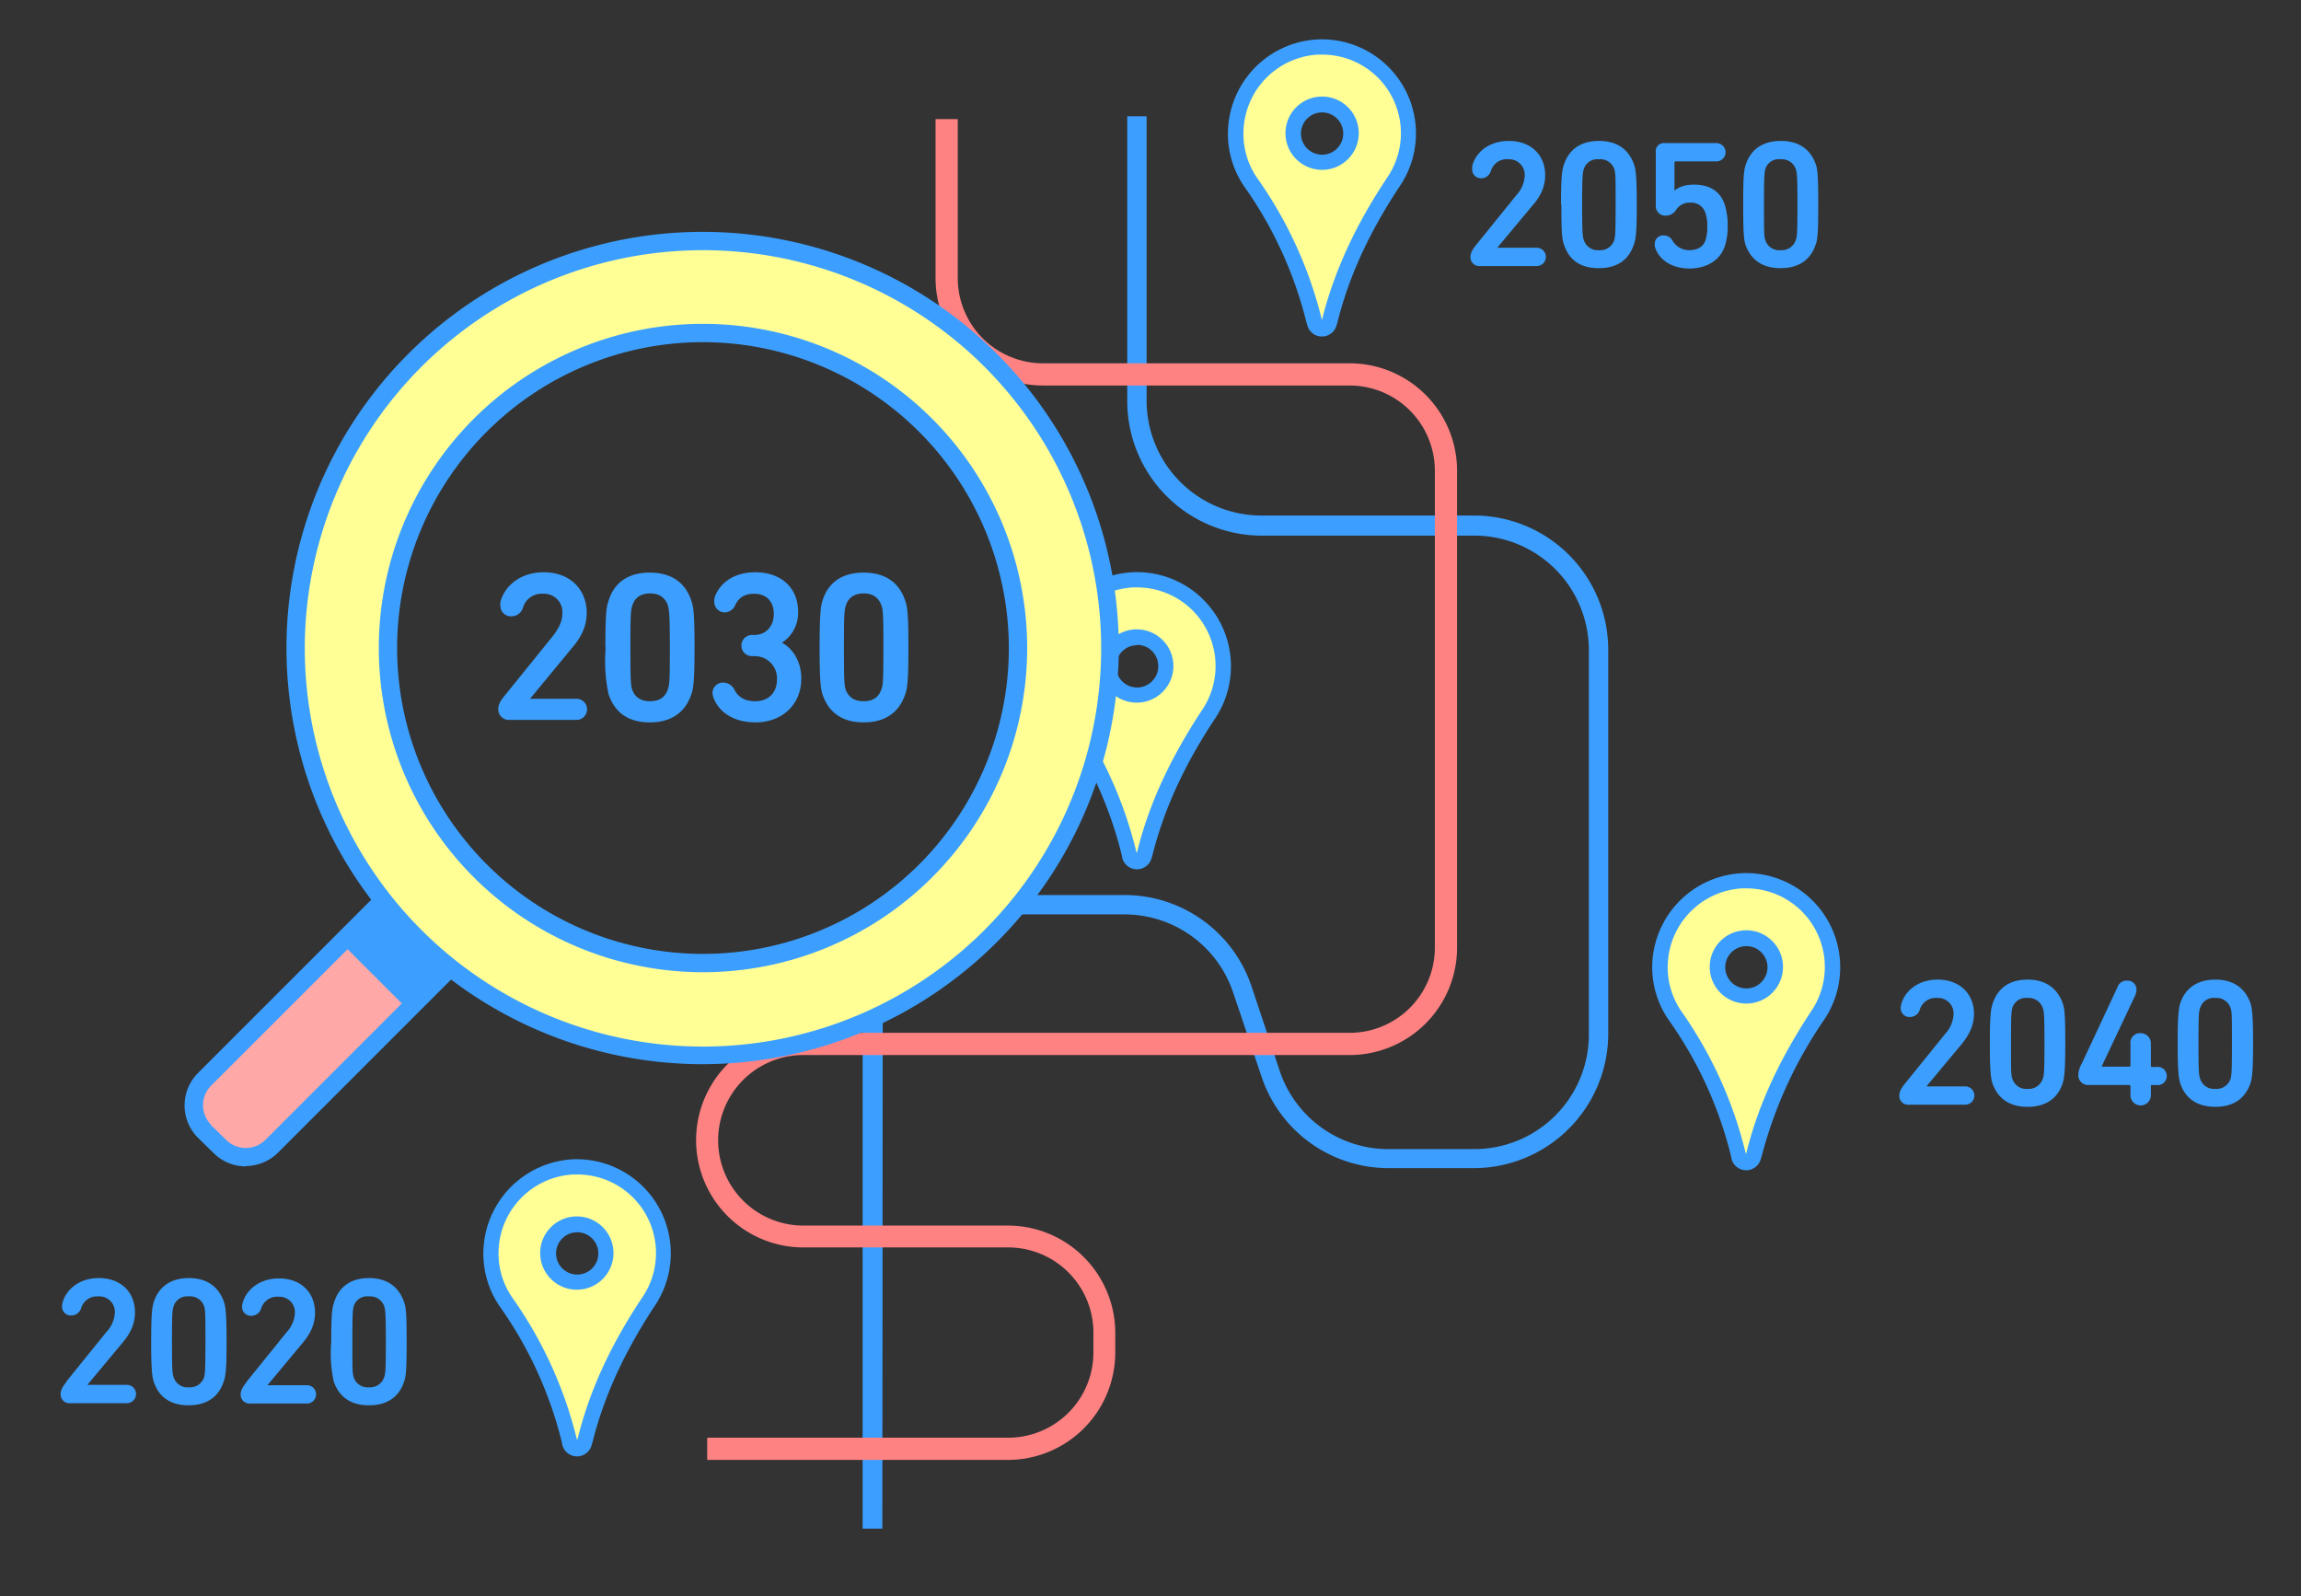
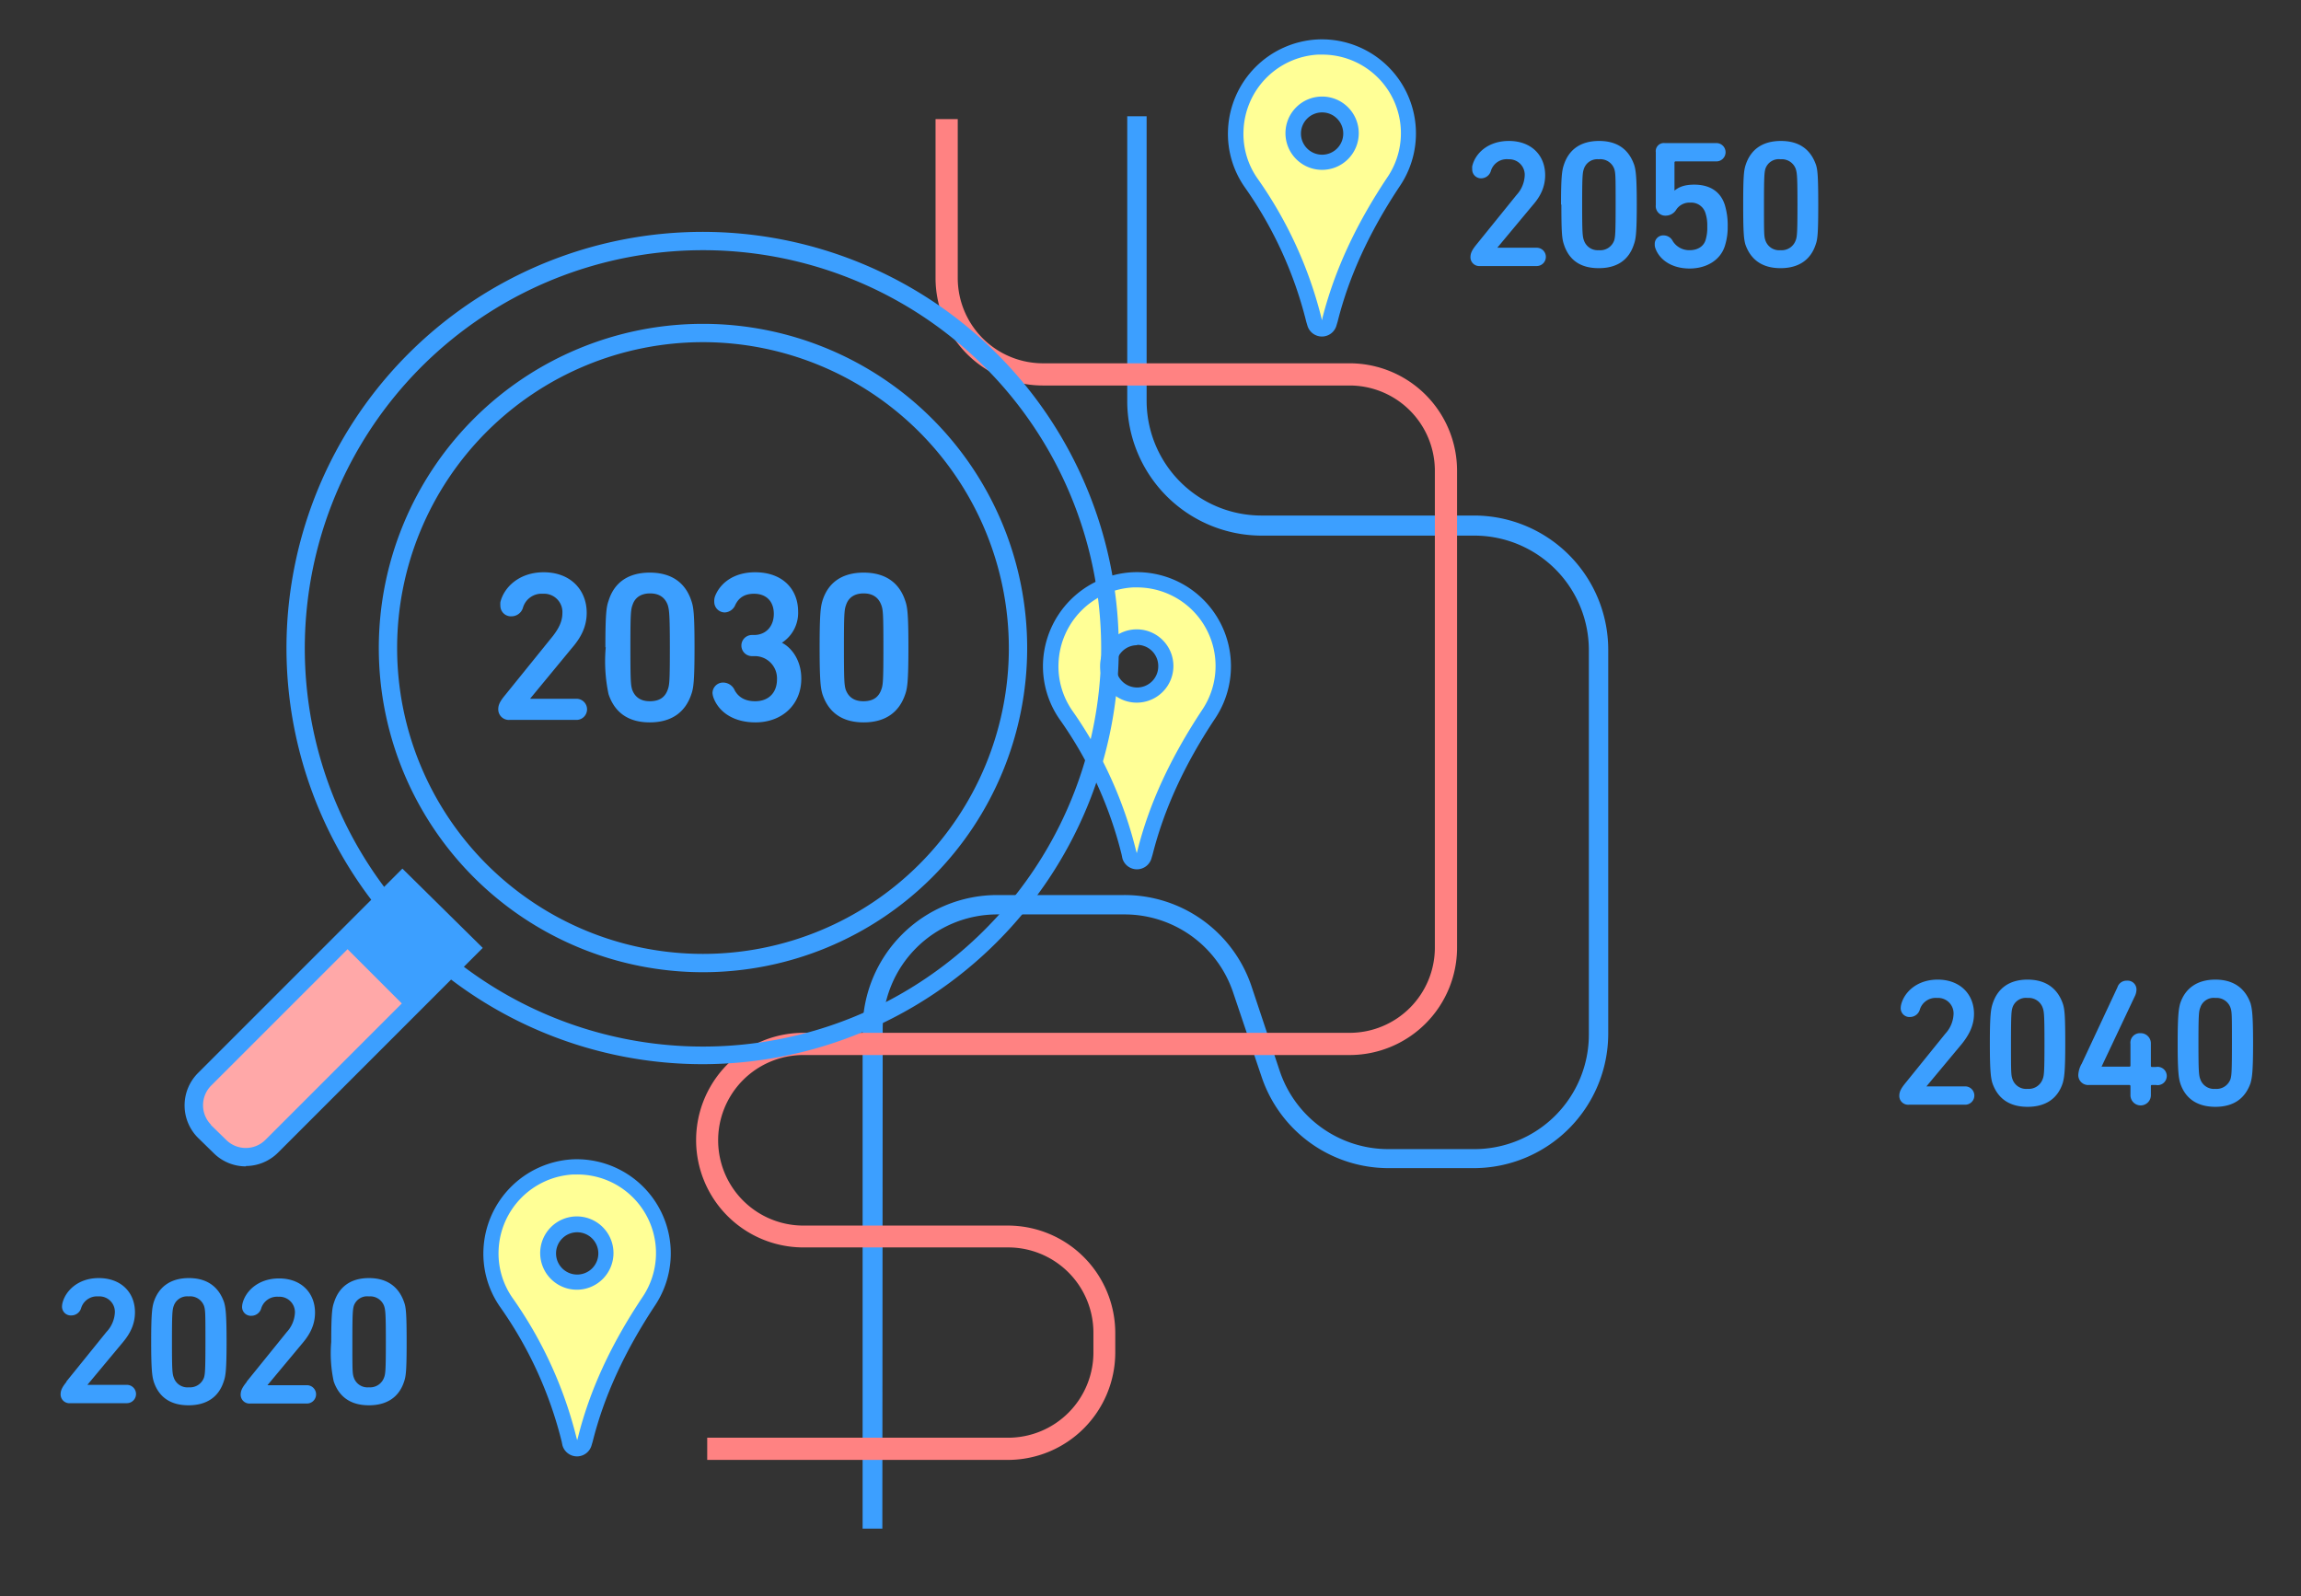
<svg xmlns="http://www.w3.org/2000/svg" id="illu" viewBox="0 0 653 453" width="653" height="453">
  <rect x="0" y="0" width="653" height="453" fill="#333333" stroke="none" />
  <defs>
    <style>.cls-1{fill:#3c9fff}.cls-3{fill:#ffff96}</style>
  </defs>
  <path class="cls-1" d="M250.4 433.8h-5.6V292.1A38.2 38.2 0 01283 254h36a38 38 0 0136.2 26l8 24a32.5 32.5 0 0030.8 22.1h24.4a32.5 32.5 0 0032.5-32.5V184.5a32.5 32.5 0 00-32.5-32.5h-60.5a38.2 38.2 0 01-38-38.1V33h5.5v80.7a32.6 32.6 0 0032.5 32.6h60.5a38.1 38.1 0 0138 38v109.2a38.2 38.2 0 01-38 38h-24.4a38 38 0 01-36-26l-8.1-24a32.5 32.5 0 00-30.9-22h-36a32.5 32.5 0 00-32.5 32.4z" />
  <path d="M286.1 414.3h-85.4V408h85.4a24.2 24.2 0 0024.2-24.1v-5.6A24.2 24.2 0 00286 354H228a30.4 30.4 0 010-60.9h155a24.2 24.2 0 0024.2-24.2V133.6a24.2 24.2 0 00-24.1-24.2h-87.2A30.5 30.5 0 01265.5 79V33.8h6.3V79a24.2 24.2 0 0024.1 24.1h87.2a30.5 30.5 0 0130.4 30.5V269a30.5 30.5 0 01-30.4 30.4H228a24.1 24.1 0 100 48.4h58.1a30.5 30.5 0 0130.4 30.4v5.6a30.5 30.5 0 01-30.4 30.5z" fill="#ff8282" />
  <path class="cls-3" d="M188.3 355.6a24.5 24.5 0 10-44.6 14 116.3 116.3 0 0117.8 39l.3 1a2.1 2.1 0 002 1.5 2 2 0 002-1.6l.2-1c3.6-14.1 10-27.2 18.2-39.4a24.3 24.3 0 004-13.5zm-24.5-8.2a8.2 8.2 0 11-8.2 8.2 8.2 8.2 0 018.2-8.2z" />
  <path class="cls-1" d="M163.8 413.3a4.3 4.3 0 01-4.2-3.2l-.2-1A113.4 113.4 0 00142 371a26.4 26.4 0 01-4.8-16.4 26.8 26.8 0 0125.3-25.6 26.7 26.7 0 0123.5 41.3c-8.8 13.3-14.6 26-17.8 38.8l-.3 1a4.3 4.3 0 01-4.1 3.2zm0-80h-1.1a22.4 22.4 0 00-21.2 21.4 22 22 0 004 13.7 117.9 117.9 0 0118.1 39.6l.2.7.2-.7c3.3-13.3 9.3-26.4 18.4-40a22.3 22.3 0 00-18.6-34.7zm0 32.7a10.4 10.4 0 1110.3-10.4 10.4 10.4 0 01-10.3 10.4zm0-16.3a6 6 0 106 6 6 6 0 00-6-6z" />
  <path class="cls-3" d="M347.2 189a24.5 24.5 0 10-44.5 14 116.3 116.3 0 0117.7 39l.3 1a2.1 2.1 0 002 1.5 2 2 0 002-1.6l.2-1c3.6-14.1 10-27.2 18.2-39.4a24.3 24.3 0 004-13.5zm-24.5-8.2a8.2 8.2 0 11-8.2 8.2 8.2 8.2 0 018.2-8.2z" />
  <path class="cls-1" d="M322.7 246.7a4.3 4.3 0 01-4.2-3.2l-.2-1a113.4 113.4 0 00-17.4-38.1A26.4 26.4 0 01296 188a26.8 26.8 0 0125.3-25.6 26.7 26.7 0 0123.6 41.4c-8.8 13.2-14.6 26-17.8 38.7l-.3 1a4.3 4.3 0 01-4.1 3.2zm0-80h-1.1a22.4 22.4 0 00-21.2 21.4 22 22 0 004 13.7 118 118 0 0118 39.6l.2.7.2-.7c3.3-13.3 9.4-26.4 18.4-40a22.3 22.3 0 00-18.5-34.7zm0 32.7A10.4 10.4 0 11333 189a10.4 10.4 0 01-10.4 10.4zm0-16.3a6 6 0 106 6 6 6 0 00-6-6.1z" />
-   <path class="cls-3" d="M520 274.4a24.5 24.5 0 10-44.4 14 116.3 116.3 0 0117.7 39l.3 1a2.1 2.1 0 002 1.5 2 2 0 002-1.6l.2-1c3.6-14.1 10-27.2 18.2-39.4a24.3 24.3 0 004-13.5zm-24.4-8.2a8.2 8.2 0 11-8.2 8.2 8.2 8.2 0 018.2-8.2z" />
-   <path class="cls-1" d="M495.6 332.1a4.3 4.3 0 01-4.2-3.2l-.2-1a113.4 113.4 0 00-17.4-38.1 26.4 26.4 0 01-4.9-16.4 26.8 26.8 0 0125.4-25.6 26.7 26.7 0 0123.5 41.4 123.1 123.1 0 00-17.8 38.7l-.3 1a4.3 4.3 0 01-4.1 3.2zm0-80h-1.1a22.4 22.4 0 00-21.2 21.4 22 22 0 004 13.7 117.9 117.9 0 0118 39.6l.2.7.2-.7c3.3-13.3 9.4-26.4 18.4-40a22.3 22.3 0 00-18.6-34.7zm0 32.7a10.4 10.4 0 1110.4-10.4 10.4 10.4 0 01-10.4 10.4zm0-16.3a6 6 0 106 6 6 6 0 00-6-6z" />
  <path class="cls-3" d="M399.7 37.8a24.5 24.5 0 10-44.5 14 116.3 116.3 0 0117.7 39l.3 1a2.1 2.1 0 002 1.5 2 2 0 002-1.6l.2-1c3.6-14.1 10-27.2 18.2-39.4a24.3 24.3 0 004-13.5zm-24.5-8.2a8.2 8.2 0 11-8.2 8.2 8.2 8.2 0 018.2-8.2z" />
  <path class="cls-1" d="M375.2 95.5a4.3 4.3 0 01-4.2-3.2l-.3-1a113.5 113.5 0 00-17.4-38.1 26.4 26.4 0 01-4.8-16.4 26.8 26.8 0 0125.3-25.6 26.7 26.7 0 0123.6 41.4c-8.8 13.2-14.6 25.9-17.8 38.7l-.3 1a4.3 4.3 0 01-4.1 3.2zm0-80H374A22.4 22.4 0 00352.9 37a22 22 0 004 13.7A118 118 0 01375 90.2l.2.7.1-.7c3.4-13.3 9.4-26.4 18.5-40a22.3 22.3 0 00-18.6-34.7zm0 32.7a10.4 10.4 0 1110.4-10.4 10.4 10.4 0 01-10.4 10.4zm0-16.3a6 6 0 106 6 6 6 0 00-6-6zM540.7 307.4l11.4-14.1a8.7 8.7 0 002.3-5.5 4.4 4.4 0 00-4.7-4.6 4.7 4.7 0 00-4.9 3.4 2.9 2.9 0 01-2.6 2 2.5 2.5 0 01-2.8-2.6 5.3 5.3 0 01.1-.8c.8-3.5 4.4-7.2 10.4-7.2 6.4 0 10.3 4.2 10.3 9.7 0 3.3-1.4 6-3.5 8.6l-10 12h11a2.6 2.6 0 110 5.2h-16a2.5 2.5 0 01-2.7-2.5c0-1.1.4-2 1.7-3.6zM564.7 296c0-8 .3-9.7.8-11.2 1.4-4.3 4.7-6.8 9.9-6.8s8.5 2.5 10 6.8c.5 1.5.7 3.1.7 11.3s-.3 9.7-.7 11.2c-1.4 4.4-4.8 6.8-10 6.8s-8.5-2.4-10-6.8c-.4-1.4-.7-3.1-.7-11.2zm10.7 13a4.2 4.2 0 004.3-2.8c.4-1 .5-2.2.5-10.1s-.1-9-.5-10.1a4.2 4.2 0 00-4.3-2.8 4 4 0 00-4.3 2.8c-.3 1-.4 2.2-.4 10s0 9.1.4 10.2a4.1 4.1 0 004.3 2.8zM589.8 305a7.2 7.2 0 011-3.2l10.1-21.6a2.7 2.7 0 012.7-1.9 2.5 2.5 0 012.7 2.7 4.4 4.4 0 01-.5 1.8l-9.4 19.9h7.9a.3.3 0 00.3-.2v-6.3a2.7 2.7 0 012.8-3 2.9 2.9 0 013 3v6.3a.3.3 0 00.3.3h1.1a2.6 2.6 0 110 5.1h-1.1c-.2 0-.3.1-.3.3v2.6a2.9 2.9 0 11-5.8 0v-2.6a.3.3 0 00-.3-.3h-11.4a2.8 2.8 0 01-3.1-2.9zM618 296c0-8 .3-9.7.7-11.2 1.4-4.3 4.8-6.8 10-6.8s8.5 2.5 10 6.8c.4 1.5.7 3.1.7 11.3s-.3 9.7-.7 11.2c-1.5 4.4-4.8 6.8-10 6.8s-8.6-2.4-10-6.8c-.4-1.4-.7-3.1-.7-11.2zm10.6 13a4.2 4.2 0 004.4-2.8c.3-1 .4-2.2.4-10.1s0-9-.4-10.1a4.2 4.2 0 00-4.3-2.8 4 4 0 00-4.3 2.8c-.4 1-.5 2.2-.5 10s.1 9.1.5 10.2a4.1 4.1 0 004.3 2.8zM419 69.4l11.4-14.1a8.7 8.7 0 002.3-5.5 4.4 4.4 0 00-4.6-4.6 4.7 4.7 0 00-5 3.3 2.9 2.9 0 01-2.6 2.1 2.5 2.5 0 01-2.7-2.6 4.4 4.4 0 010-.8c.8-3.6 4.4-7.2 10.4-7.2 6.4 0 10.3 4.1 10.3 9.7 0 3.3-1.3 6-3.5 8.5l-10 12v.1h11.1a2.6 2.6 0 110 5.2H420a2.5 2.5 0 01-2.7-2.5c0-1.1.4-2 1.7-3.6zM443 58c0-8 .3-9.7.8-11.2 1.4-4.3 4.7-6.8 10-6.8s8.5 2.5 10 6.9c.4 1.4.7 3 .7 11.2s-.3 9.8-.8 11.2c-1.4 4.4-4.7 6.8-10 6.8s-8.5-2.4-9.9-6.8c-.5-1.5-.7-3.1-.7-11.2zm10.7 13a4.2 4.2 0 004.4-2.8c.3-1 .4-2.3.4-10.1s0-9-.4-10.2a4.2 4.2 0 00-4.4-2.7 4 4 0 00-4.2 2.7c-.4 1.1-.5 2.3-.5 10.2s.1 9 .5 10.1a4.1 4.1 0 004.2 2.8zM469.6 69.3a2.4 2.4 0 012.5-2.5 2.9 2.9 0 012.6 1.6 5.5 5.5 0 004.8 2.6c2.2 0 3.9-1 4.5-2.8a11.8 11.8 0 00.5-4 10.9 10.9 0 00-.5-3.7 4.2 4.2 0 00-4.3-3 4.5 4.5 0 00-4 2 3.5 3.5 0 01-3 1.7 2.7 2.7 0 01-2.8-3v-15a2.3 2.3 0 012.5-2.6h14.7a2.6 2.6 0 110 5.2h-11.6a.3.3 0 00-.3.3v8c1.2-1 2.8-1.7 5.6-1.7 4.5 0 7.5 2 8.7 5.8a19.8 19.8 0 01.8 6.1 17.5 17.5 0 01-.8 5.5c-1.3 4.1-5.3 6.4-10 6.4-5.2 0-8.6-2.6-9.7-5.7a3 3 0 01-.2-1.2zM494.7 58c0-8 .2-9.7.7-11.2 1.4-4.3 4.7-6.8 10-6.8s8.5 2.5 10 6.9c.4 1.4.6 3 .6 11.2s-.2 9.8-.7 11.2c-1.4 4.4-4.8 6.8-10 6.8s-8.5-2.4-10-6.8c-.4-1.5-.6-3.1-.6-11.2zm10.6 13a4.2 4.2 0 004.3-2.8c.4-1 .5-2.3.5-10.1s-.1-9-.5-10.2a4.2 4.2 0 00-4.3-2.7 4 4 0 00-4.3 2.7c-.3 1.1-.4 2.3-.4 10.2s0 9 .4 10.1a4.1 4.1 0 004.3 2.8zM18.8 392.1L30.2 378a8.7 8.7 0 002.4-5.5 4.4 4.4 0 00-4.7-4.6 4.7 4.7 0 00-4.9 3.4 2.9 2.9 0 01-2.7 2 2.5 2.5 0 01-2.7-2.6 5.2 5.2 0 01.1-.8c.8-3.5 4.4-7.2 10.3-7.2 6.5 0 10.3 4.2 10.3 9.7 0 3.3-1.3 6-3.5 8.6l-10 12H36a2.6 2.6 0 110 5.2H20a2.5 2.5 0 01-2.8-2.5c0-1.1.4-2 1.7-3.6zM42.9 380.8c0-8.2.3-9.8.7-11.2 1.4-4.4 4.8-6.9 10-6.9s8.5 2.5 10 6.9c.4 1.4.7 3 .7 11.2s-.3 9.8-.8 11.2c-1.4 4.4-4.8 6.8-10 6.8s-8.5-2.4-9.9-6.8c-.4-1.4-.7-3.1-.7-11.2zm10.7 12.9a4.2 4.2 0 004.3-2.8c.3-1 .4-2.3.4-10.1s0-9-.4-10.2a4.2 4.2 0 00-4.4-2.7 4 4 0 00-4.2 2.7c-.4 1.1-.5 2.3-.5 10.2s.1 9 .5 10.1a4.1 4.1 0 004.3 2.8zM70 392.1L81.4 378a8.7 8.7 0 002.3-5.5A4.4 4.4 0 0079 368a4.7 4.7 0 00-4.9 3.4 2.9 2.9 0 01-2.7 2 2.5 2.5 0 01-2.7-2.6 5 5 0 01.1-.8c.8-3.5 4.4-7.2 10.4-7.2 6.4 0 10.2 4.2 10.2 9.7 0 3.3-1.3 6-3.5 8.6l-10 12h11.2a2.6 2.6 0 110 5.2H71a2.5 2.5 0 01-2.7-2.5c0-1.1.4-2 1.7-3.6zM94 380.8c0-8.2.3-9.8.8-11.2 1.4-4.4 4.7-6.9 9.9-6.9s8.5 2.5 10 6.9c.5 1.4.7 3 .7 11.2s-.2 9.7-.7 11.2c-1.4 4.4-4.8 6.8-10 6.8s-8.5-2.4-10-6.8a38 38 0 01-.7-11.2zm10.7 12.9a4.2 4.2 0 004.3-2.8c.4-1 .5-2.3.5-10.1s-.1-9-.5-10.2a4.2 4.2 0 00-4.3-2.7 4 4 0 00-4.3 2.7c-.3 1.1-.4 2.3-.4 10.2s0 9 .4 10.1a4.1 4.1 0 004.3 2.8zM143.4 197.2l13.5-16.7c1.7-2.2 2.7-4.2 2.7-6.5a5.2 5.2 0 00-5.5-5.5 5.5 5.5 0 00-5.7 4 3.4 3.4 0 01-3.2 2.4 3 3 0 01-3.2-3 6.2 6.2 0 010-1c1-4.2 5.3-8.5 12.3-8.5 7.6 0 12.2 5 12.2 11.5 0 3.9-1.6 7-4.2 10l-11.8 14.3v.1h13.1a3 3 0 110 6h-19a3 3 0 01-3.2-3c0-1.3.5-2.3 2-4.1zM171.8 183.7c0-9.6.3-11.5.9-13.2 1.6-5.2 5.6-8 11.7-8s10.1 2.8 11.8 8c.6 1.7.9 3.6.9 13.2s-.3 11.6-.9 13.3c-1.7 5.1-5.6 8-11.8 8s-10-2.9-11.7-8a45 45 0 01-.8-13.3zm12.6 15.3c2.6 0 4.3-1 5.1-3.3.5-1.3.6-2.6.6-12s-.2-10.7-.6-12c-.8-2.2-2.5-3.3-5-3.3s-4.3 1.1-5 3.3c-.5 1.3-.6 2.7-.6 12s.1 10.7.5 12c.8 2.2 2.5 3.3 5 3.3zM202.2 196.7a3 3 0 013.1-3 3.6 3.6 0 013.2 2.2c1.1 2 3 3.1 5.8 3.1 3.9 0 6.2-2.5 6.2-6.2a6.3 6.3 0 00-6.5-6.6h-.6a3 3 0 110-6h.6c3.3 0 5.6-2.4 5.6-6 0-3.5-2.1-5.7-5.6-5.7-2.9 0-4.4 1.3-5.3 3.1a3.4 3.4 0 01-3 2.2 3 3 0 01-3-3 4 4 0 01.3-1.8c1.5-3.6 5.3-6.6 11.3-6.6 7.7 0 12.2 4.7 12.2 11.2a10.1 10.1 0 01-4.6 8.8c2.6 1.3 5.5 4.8 5.5 10.2 0 7.4-5.5 12.4-13 12.4-6.1 0-10.2-2.8-11.8-6.7a5.3 5.3 0 01-.4-1.6zM232.6 183.7c0-9.6.3-11.5.8-13.2 1.6-5.2 5.6-8 11.7-8s10.1 2.8 11.8 8c.6 1.7.9 3.6.9 13.2s-.3 11.6-.9 13.3c-1.7 5.1-5.6 8-11.8 8s-10-2.9-11.7-8c-.5-1.7-.8-3.7-.8-13.3zM245 199c2.6 0 4.3-1 5.1-3.3.5-1.3.6-2.6.6-12s-.1-10.7-.6-12c-.8-2.2-2.5-3.3-5-3.3s-4.3 1.1-5 3.3c-.5 1.3-.6 2.7-.6 12s.1 10.7.5 12c.8 2.2 2.5 3.3 5 3.3z" />
  <path d="M89 246.4h6.1a10.4 10.4 0 0110.5 10.4v79.5h-27v-79.5A10.4 10.4 0 0189 246.4z" transform="rotate(-135 92 291.4)" fill="#fff" />
  <path d="M89 246.4h6.1a10.4 10.4 0 0110.5 10.4v79.5h-27v-79.5A10.4 10.4 0 0189 246.4z" transform="rotate(-135 92 291.4)" fill="#ffa8a8" />
  <path class="cls-1" d="M69.8 331a12.9 12.9 0 01-9.2-3.8l-4.4-4.3a13 13 0 010-18.4l58-58L137 269l-58 58a13 13 0 01-9.2 3.9zm-10-11.8l4.4 4.3a7.9 7.9 0 0011.1 0l54.4-54.4-15.4-15.4-54.4 54.4a7.9 7.9 0 000 11.1z" />
  <path class="cls-1" transform="rotate(-135 115.1 268.3)" d="M101.6 255.9h27v24.7h-27z" />
-   <path class="cls-3" d="M84 183.9a115.5 115.5 0 11115.5 115.5A115.7 115.7 0 0184 184zm26.1 0a89.4 89.4 0 1089.4-89.4 89.5 89.5 0 00-89.4 89.4z" />
  <path class="cls-1" d="M199.5 302a118.1 118.1 0 11118-118.1 118.2 118.2 0 01-118 118.1zm0-231a113 113 0 10113 112.9A113 113 0 00199.4 71zm0 204.9a92 92 0 1192-92 92 92 0 01-92 92zm0-178.8a86.8 86.8 0 1086.8 86.8 86.9 86.9 0 00-86.8-86.8z" />
  <path fill="none" d="M7 11h632v423H7z" />
</svg>